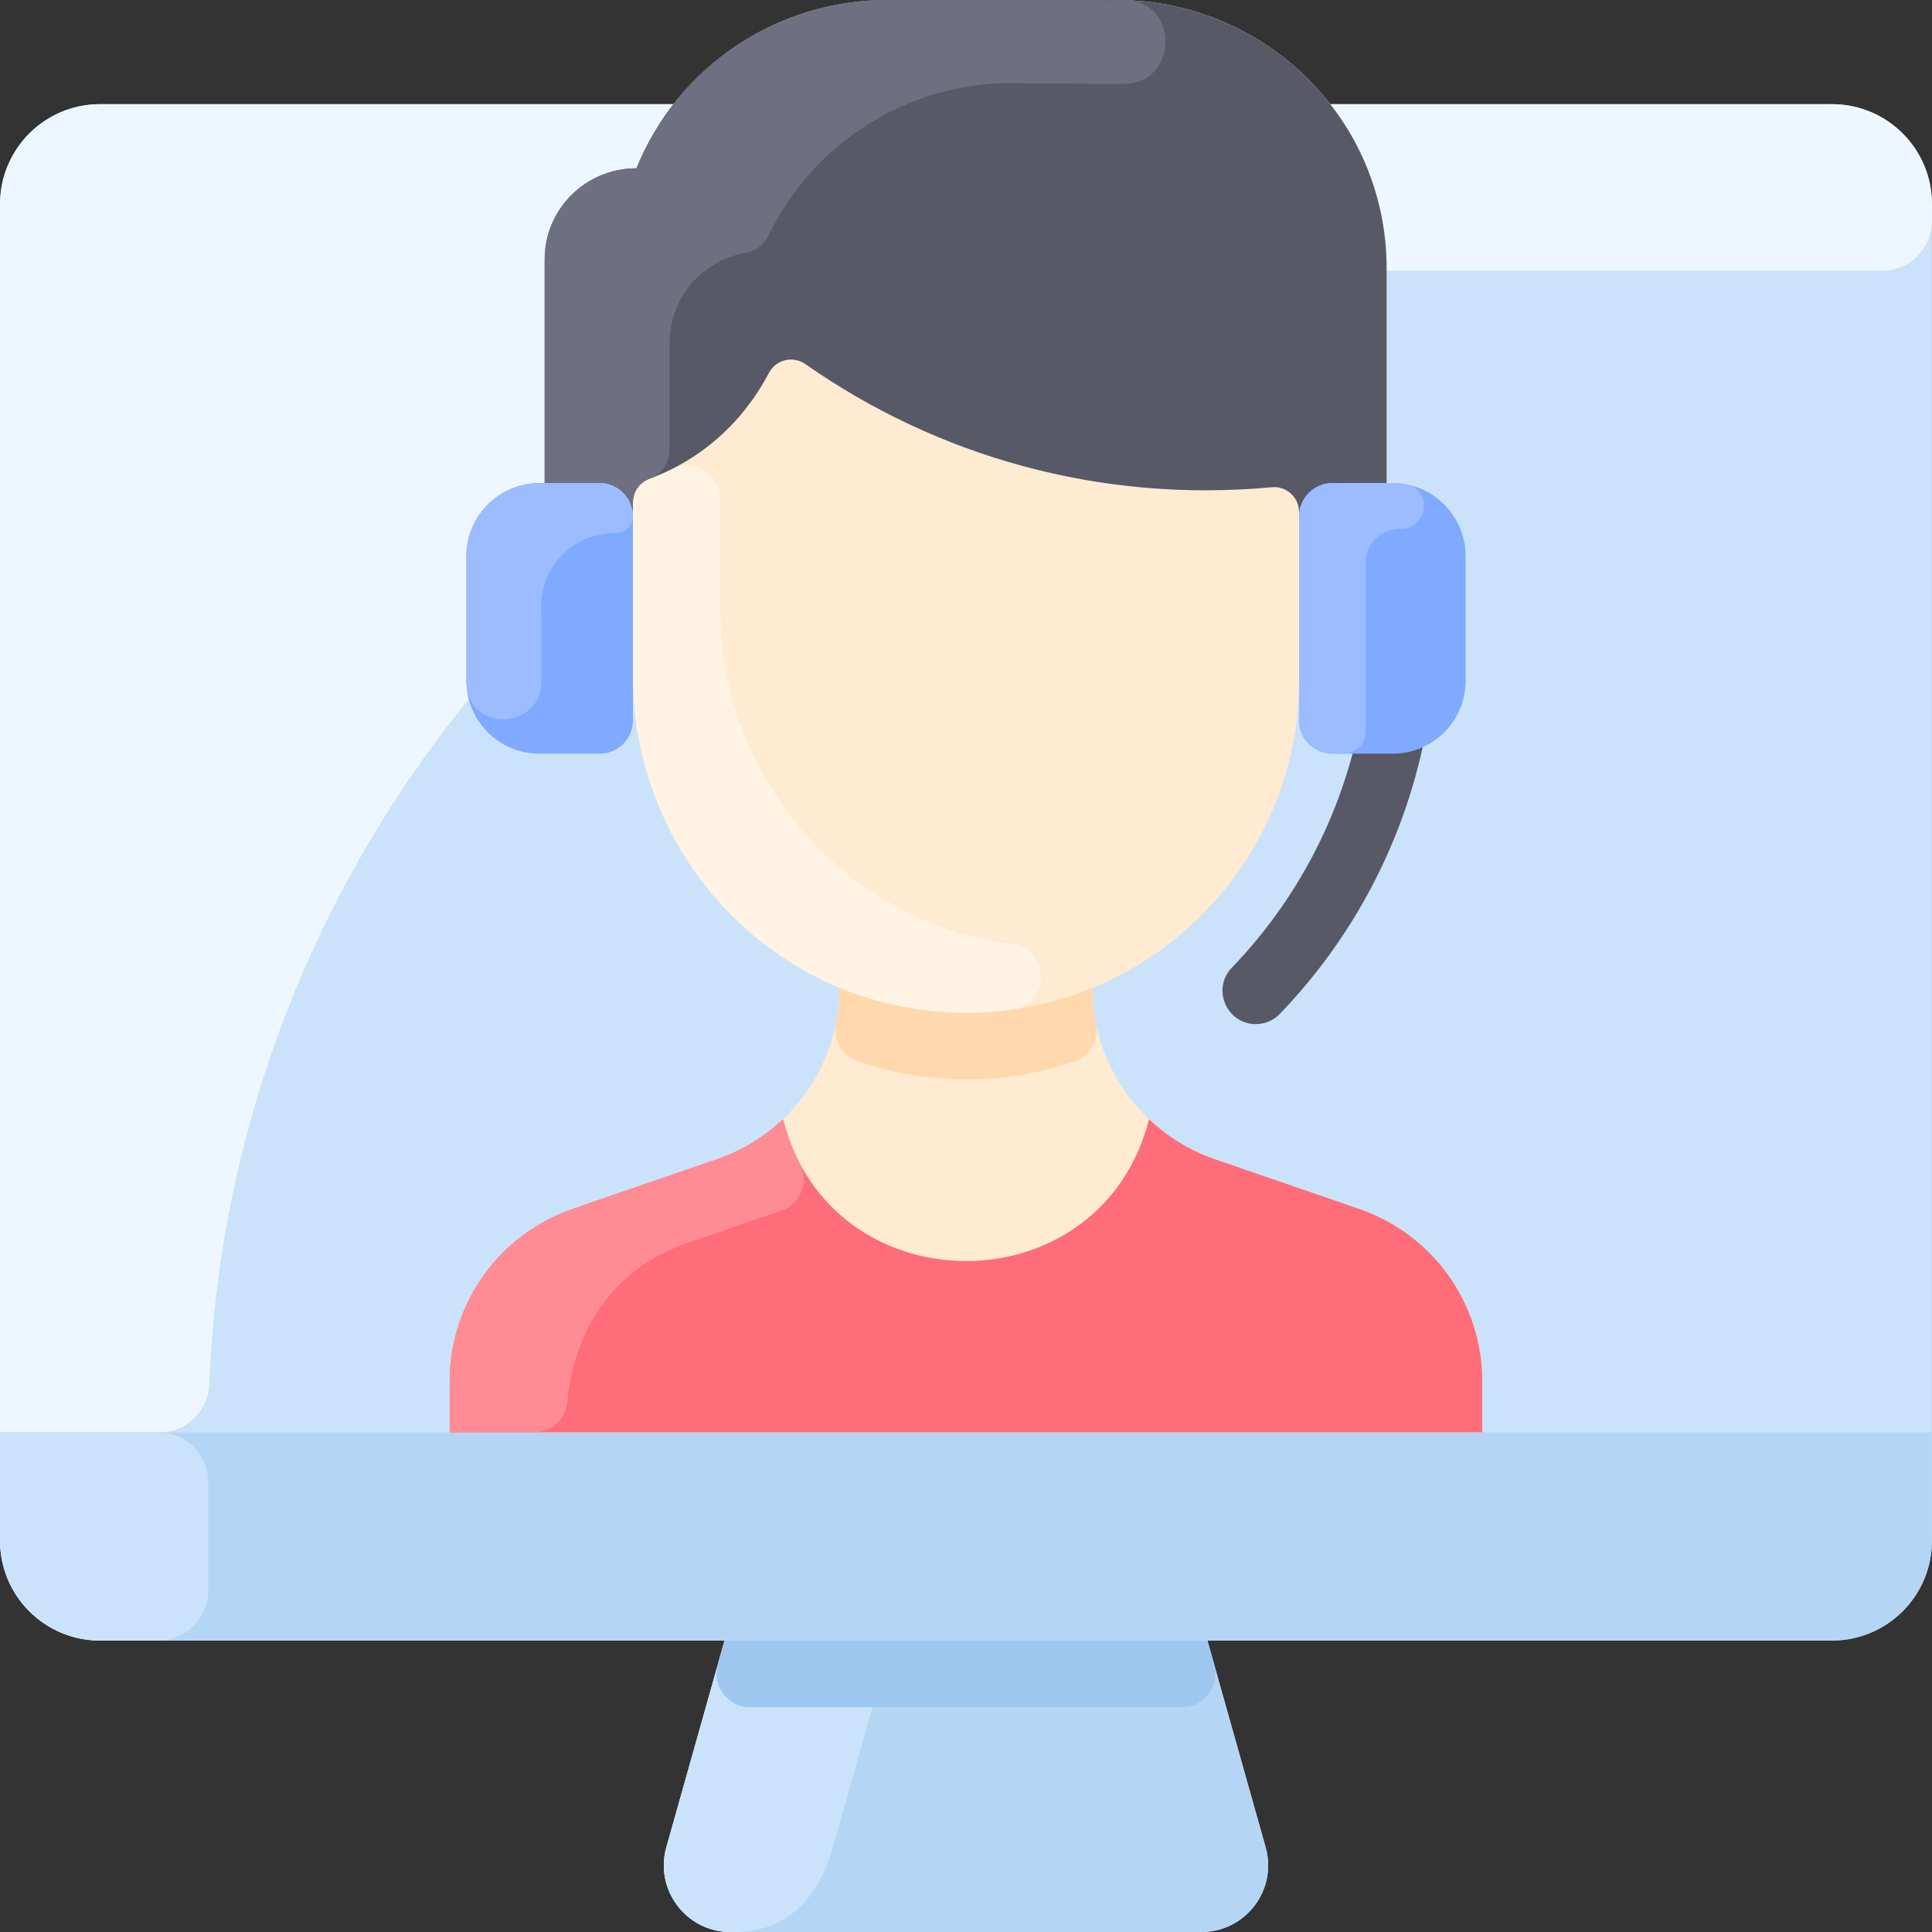
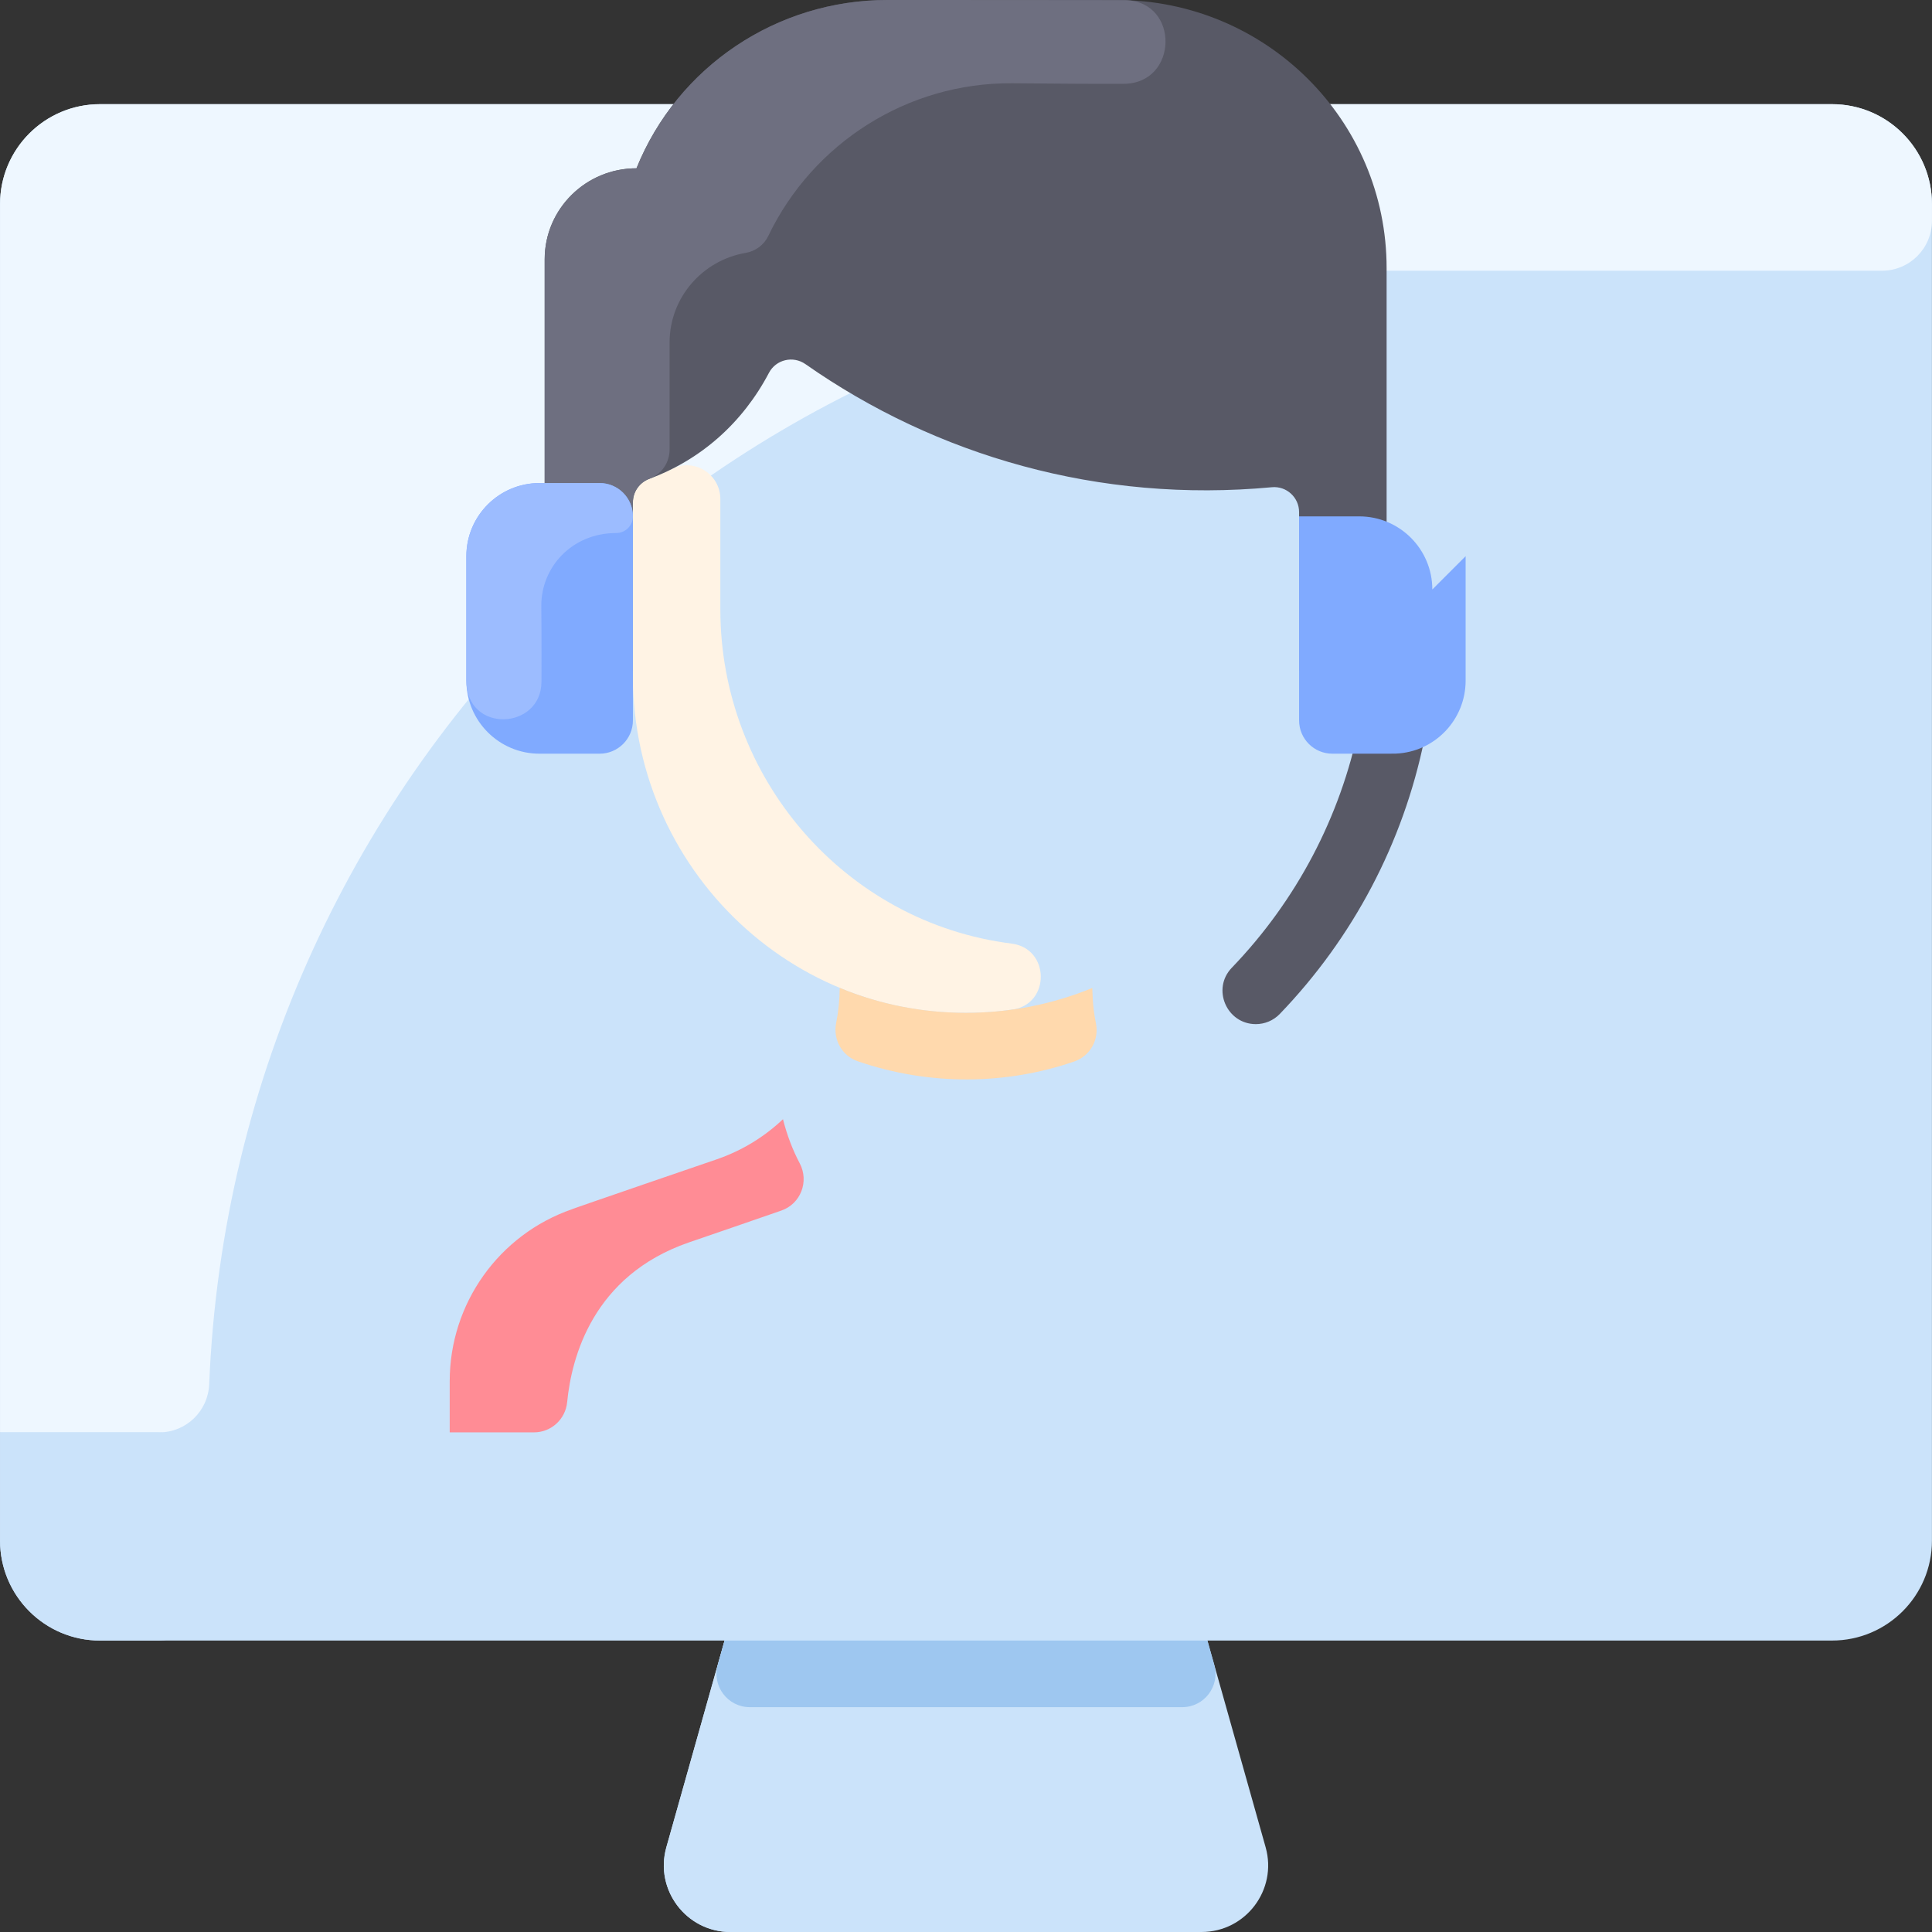
<svg xmlns="http://www.w3.org/2000/svg" id="Layer_1" height="512" viewBox="0 0 464.02 464.02" width="512">
  <rect x="0" y="0" width="464.02" height="464.02" fill="#333333" stroke="none" />
  <path d="m440.01 25.02h-416c-13.25 0-24 10.75-24 24v321c0 13.25 10.75 24 24 24h150.02l-13.99 49.66c-2.87 10.21 4.8 20.34 15.4 20.34h113.14c10.6 0 18.27-10.13 15.4-20.34l-13.99-49.66h150.02c13.25 0 24-10.75 24-24v-321c0-13.25-10.75-24-24-24z" fill="#cbe3fa" />
  <path d="m440.01 25.02c13.255 0 24 10.745 24 24v4c0 6.627-5.373 12-12 12h-123c-150.213 0-272.699 118.709-278.765 267.433-.263 6.453-5.529 11.567-11.988 11.567h-38.247v-295c0-13.255 10.745-24 24-24h416z" fill="#eef7ff" />
-   <path d="m.01 344.02v26c0 13.25 10.75 24 24 24h150.02l-13.99 49.66c-2.87 10.21 4.8 20.34 15.4 20.34h113.14c10.6 0 18.27-10.13 15.4-20.34l-13.99-49.66h150.02c13.25 0 24-10.75 24-24v-26z" fill="#b5d5f5" />
  <path d="m176.636 464.02h-1.196c-10.6 0-18.27-10.13-15.4-20.34l13.99-49.66h40l-13.99 49.66c-3.962 14.094-12.785 20.34-23.404 20.34z" fill="#cbe3fa" />
  <path d="m50.01 356.02v26c0 6.627-5.373 12-12 12h-14c-13.255 0-24-10.745-24-24v-26h38c6.627 0 12 5.373 12 12z" fill="#cbe3fa" />
  <path d="m283.933 410.02h-103.846c-5.303 0-9.139-5.066-7.7-10.17l1.643-5.83h115.96l1.643 5.83c1.439 5.104-2.397 10.17-7.7 10.17z" fill="#9ec7f0" />
-   <path d="m326.615 290.42c.13 0-34.673-11.954-34.805-12-17.823-6.156-29.47-22.938-29.47-41.13 29.15-11.95 49.67-40.6 49.67-74.04v-2.23c12.737 0 21.02-9.652 21.02-20.17v-76.41c.03-35.56-28.97-64.41-64.79-64.44h-55.13c-26.52-.01-50.37 15.98-60.24 40.42-12.16-.01-22.05 9.77-22.05 21.84v78.88c-.01 10.97 9.01 19.87 20.18 19.88h1.01c0 36.352 21.39 64.519 49.67 76.24-.075 18.311-11.626 34.996-29.47 41.16-.114.039-35.1 12-34.805 12-17.6 6.1-29.395 22.68-29.395 41.3v12.3h248v-12.3c0-18.62-11.795-35.2-29.395-41.3z" fill="#ffebd2" />
  <path d="m242.985 226.633c9.22 1.16 9.359 14.558.156 15.844-49.042 6.851-91.132-31.824-91.132-80.116v-41.73c0-2.53 1.59-4.772 3.969-5.642 1.882-.699 3.717-1.497 5.5-2.396 5.291-2.668 11.531 1.323 11.531 7.249v26.518c.001 40.571 29.965 75.238 69.976 80.273z" fill="#fff3e4" />
  <path d="m258.008 254.945c-16.155 5.575-34.627 5.94-52.016-.064-3.805-1.314-5.959-5.245-5.169-9.193.549-2.742.84-5.562.857-8.428 19.229 7.99 41.291 7.99 60.66.03.071.748-.042 3.964.879 8.501.8 3.94-1.412 7.843-5.211 9.154z" fill="#ffd9ad" />
  <path d="m333.03 64.44v76.41c0 10.487-8.239 20.17-21.02 20.17v-38.026c0-3.526-3.023-6.303-6.534-5.975-41.448 3.877-80.627-7.557-112.022-29.562-2.968-2.08-7.082-1.119-8.769 2.089-6.306 11.994-16.332 20.873-28.705 25.442-2.374.877-3.969 3.111-3.969 5.642v40.39h-1.011c-11.17-.01-20.19-8.91-20.18-19.88v-78.88c0-12.07 9.89-21.85 22.05-21.84 9.87-24.44 33.72-40.43 60.24-40.42h55.13c35.82.03 64.82 28.88 64.79 64.44z" fill="#585966" />
  <path d="m270.368.036c13.034.43 12.608 20.01-.433 20.09-7.385.046-16.171-.041-26.826-.127-25.143-.201-47.888 14.364-58.592 36.685-1.031 2.15-3.068 3.65-5.418 4.051-10.37 1.767-18.28 10.73-18.28 21.524v25.717c0 3-1.789 5.867-4.84 7.011-2.38.87-3.969 3.111-3.969 5.642v40.39h-1.01c-11.17-.01-20.19-8.91-20.18-19.88v-78.879c0-12.07 9.89-21.85 22.05-21.84 9.87-24.44 33.72-40.43 60.24-40.42 0 0 56.552.013 57.258.036z" fill="#6e6f80" />
-   <path d="m356.01 331.72v12.3h-248v-12.3c0-18.62 11.795-35.2 29.395-41.3-.246 0 34.663-11.951 34.805-12 6.05-2.09 11.41-5.402 15.84-9.612 11.51 45.4 76.4 45.448 87.92-.002 4.43 4.2 9.79 7.523 15.84 9.613.1.034 34.905 12 34.805 12 17.6 6.101 29.395 22.681 29.395 41.301z" fill="#ff6d7a" />
  <path d="m192.077 279.407c2.297 4.364.23 9.739-4.432 11.346-.104.036-22.141 7.666-22.245 7.666-23.051 7.989-28.137 27.629-29.182 38.343-.401 4.113-3.832 7.257-7.964 7.257h-20.244v-12.3c0-18.62 11.795-35.2 29.395-41.3-.245 0 34.663-11.951 34.805-12 6.05-2.09 11.41-5.402 15.84-9.612.977 3.862 2.341 7.396 4.027 10.6z" fill="#ff8c95" />
  <path d="m301.619 245.97c-6.984 0-10.672-8.447-5.764-13.547 15.511-16.12 26.078-36.187 30.558-58.031.888-4.328 5.114-7.118 9.444-6.229 4.328.888 7.117 5.116 6.229 9.444-5.09 24.814-17.09 47.605-34.703 65.91-1.569 1.632-3.665 2.453-5.764 2.453z" fill="#585966" />
-   <path d="m352.01 133.58v29.88c0 9.43-7.429 17.151-16.76 17.54-.678.028.634.02-15.24.02-4.418 0-8-3.582-8-8v-49c0-4.418 3.582-8 8-8h14.44c9.698 0 17.56 7.862 17.56 17.56z" fill="#80aaff" />
-   <path d="m336.548 127.02c-5.553 0-8.538 4.011-8.538 8v40.588c0 2.989-2.423 5.412-5.412 5.412h-2.588c-4.418 0-8-3.582-8-8v-49c0-4.418 3.582-8 8-8 14.68 0 15.401-.128 17.686.3 6.369 1.192 5.331 10.7-1.148 10.7z" fill="#9cbcff" />
+   <path d="m352.01 133.58v29.88c0 9.43-7.429 17.151-16.76 17.54-.678.028.634.02-15.24.02-4.418 0-8-3.582-8-8v-49h14.44c9.698 0 17.56 7.862 17.56 17.56z" fill="#80aaff" />
  <path d="m152.01 124.02v49c0 4.418-3.582 8-8 8h-14.44c-9.698 0-17.56-7.862-17.56-17.56v-29.88c0-9.698 7.862-17.56 17.56-17.56h14.44c4.418 0 8 3.582 8 8z" fill="#80aaff" />
  <path d="m152.01 124.02c0 2.209-1.791 4-4 4-10.743 0-18.082 8.3-18 17.56.001.061.084 9.112.037 18.177-.06 11.611-18.037 12.473-18.037-.298v-29.88c0-9.698 7.862-17.56 17.56-17.56h14.44c4.418.001 8 3.583 8 8.001z" fill="#9cbcff" />
</svg>